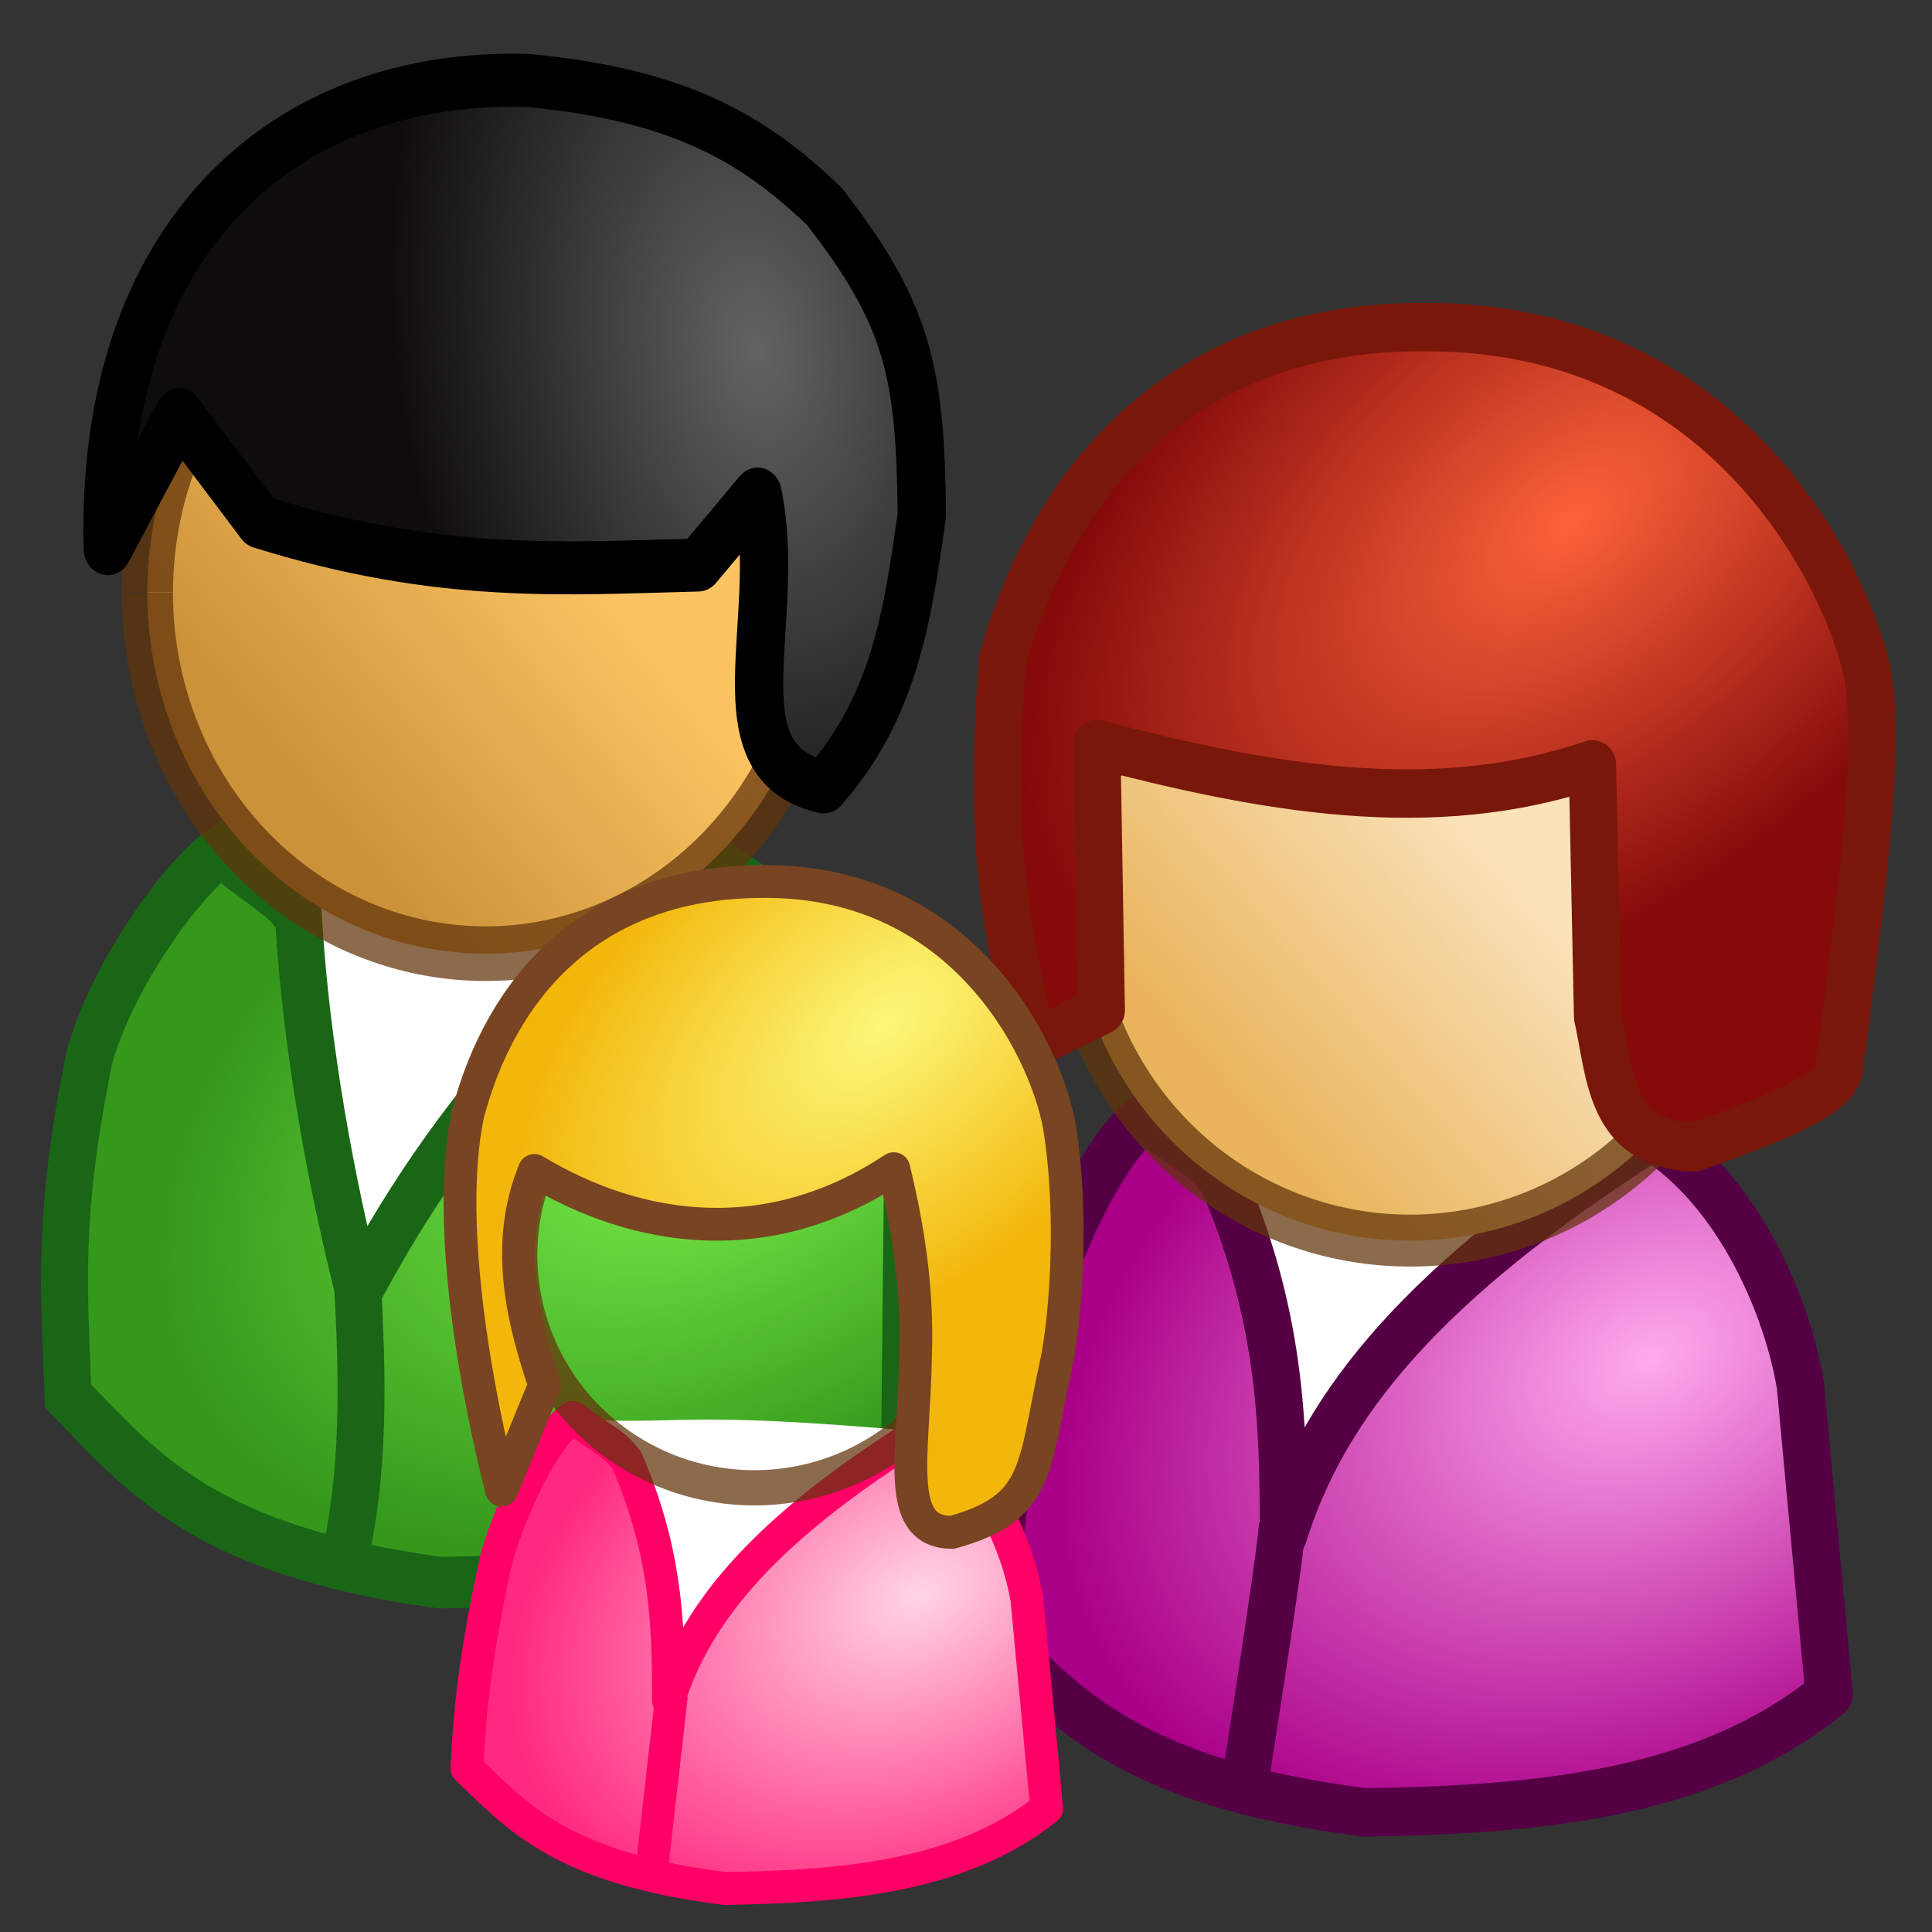
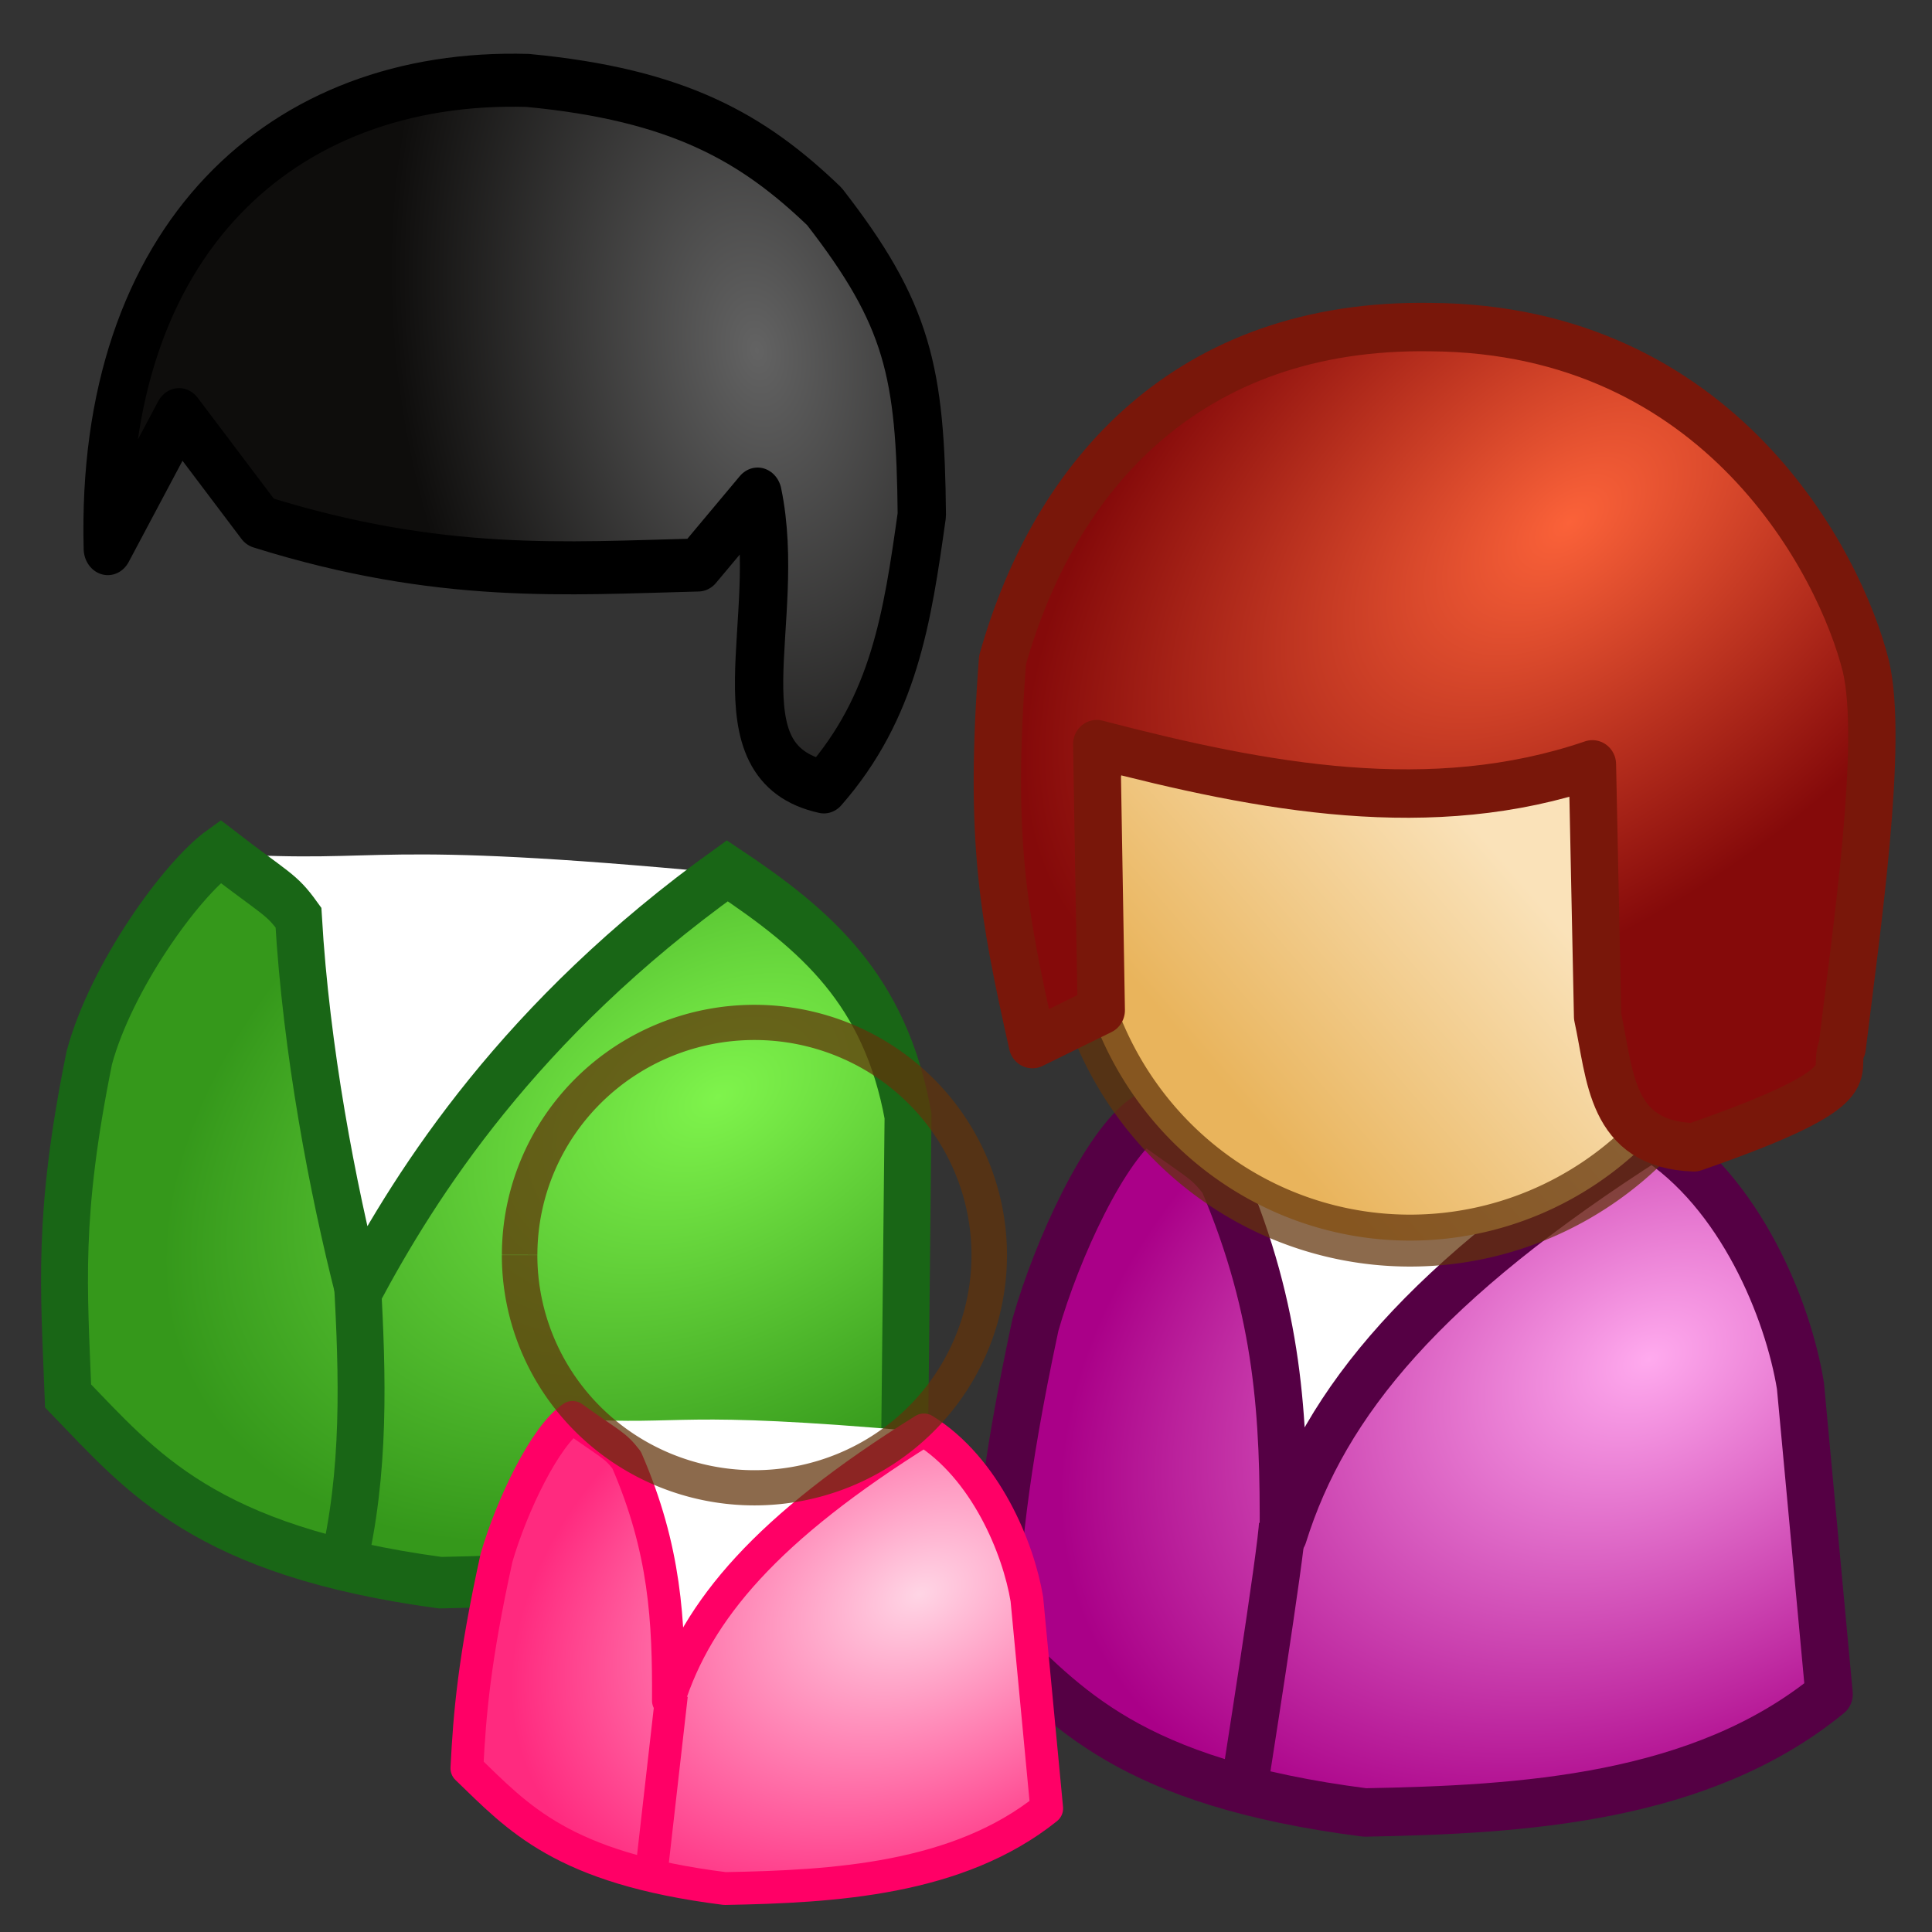
<svg xmlns="http://www.w3.org/2000/svg" xmlns:xlink="http://www.w3.org/1999/xlink" height="31.35" width="31.35" version="1.1" viewBox="0 0 31.35 31.35">
  <rect x="0" y="0" width="31.35" height="31.35" fill="#333333" stroke="none" />
  <defs>
    <linearGradient id="e">
      <stop stop-color="#fae2b9" offset="0" />
      <stop stop-color="#e9b45c" offset="1" />
    </linearGradient>
    <linearGradient id="a" y2="596.5" xlink:href="#e" gradientUnits="userSpaceOnUse" y1="591.89" x2="34.085" x1="28.851" />
    <linearGradient id="d" y2="596.5" gradientUnits="userSpaceOnUse" y1="591.89" x2="34.085" x1="28.851">
      <stop stop-color="#fcc362" offset="0" />
      <stop stop-color="#cb923a" offset="1" />
    </linearGradient>
    <radialGradient id="b" gradientUnits="userSpaceOnUse" cy="613.34" cx="131.66" gradientTransform="matrix(1.199 .554 -.336 .727 179.8 95.034)" r="9.493">
      <stop stop-color="#7ff44c" offset="0" />
      <stop stop-color="#35981b" offset="1" />
    </radialGradient>
    <radialGradient id="c" gradientUnits="userSpaceOnUse" cy="587.32" cx="48.061" gradientTransform="matrix(-.217 1.189 -.817 -.139 621.01 623.86)" r="9.266">
      <stop stop-color="#636363" offset="0" />
      <stop stop-color="#0e0d0c" offset="1" />
    </radialGradient>
    <radialGradient id="h" gradientUnits="userSpaceOnUse" cy="602.05" cx="50.237" gradientTransform="matrix(1.264 .584 -.392 .881 285.97 22.248)" r="9.493">
      <stop stop-color="#fae" offset="0" />
      <stop stop-color="#a08" offset="1" />
    </radialGradient>
    <radialGradient id="i" gradientUnits="userSpaceOnUse" cy="562.53" cx="207.66" gradientTransform="matrix(1.084 .842 -.479 .642 159.52 28.537)" r="9.813">
      <stop stop-color="#fb6239" offset="0" />
      <stop stop-color="#850a0a" offset="1" />
    </radialGradient>
    <radialGradient id="f" gradientUnits="userSpaceOnUse" cy="602.05" cx="50.237" gradientTransform="matrix(-.516 .239 .16 .36 99.857 339.99)" r="9.493">
      <stop stop-color="#ffd5e5" offset="0" />
      <stop stop-color="#ff2a7f" offset="1" />
    </radialGradient>
    <radialGradient id="g" gradientUnits="userSpaceOnUse" cy="562.53" cx="207.66" gradientTransform="matrix(-.433 .356 .203 .257 145.54 343.09)" r="9.813">
      <stop stop-color="#fcf87a" offset="0" />
      <stop stop-color="#f3b60a" offset="1" />
    </radialGradient>
  </defs>
  <g transform="translate(-32.66 -658.67)">
    <g transform="translate(-147.7,156.41)">
      <rect rx=".134" ry=".136" height="31.35" width="31.35" y="502.26" x="180.36" fill="none" />
      <g transform="translate(.441 -.946)">
        <g transform="matrix(-.761 0 0 .788 205.64 97.484)">
          <g transform="matrix(1,0,0,1.06,-113.08,-113.24)">
-             <path fill-rule="evenodd" fill="#fff" d="m139.18 617.54-7.759-8.013c7.701-0.665 7.14-0.179 10.684-0.382l-1.653 1.272c0.559 2.464 0.033 4.829-1.272 7.123z" />
+             <path fill-rule="evenodd" fill="#fff" d="m139.18 617.54-7.759-8.013c7.701-0.665 7.14-0.179 10.684-0.382l-1.653 1.272c0.559 2.464 0.033 4.829-1.272 7.123" />
            <path d="m139.23 617.64c-1.232-2.107-3.434-5.269-7.859-8.161-1.895 1.151-3.364 2.304-3.854 4.761l0.076 6.65c2.732 2.15 6.563 2.358 9.899 2.418 5.024-0.619 6.362-2.146 7.935-3.627 0.086-2.098 0.236-3.486-0.453-6.574-0.464-1.564-1.952-3.454-2.796-4.005-1.204 0.846-1.292 0.817-1.663 1.285-0.166 2.585-0.726 5.259-1.285 7.255z" fill-rule="evenodd" stroke="#196616" stroke-width="1px" fill="url(#b)" />
-             <path d="m37.935 591.89a6.612 6.612 0 0 1 -6.611 6.612 6.612 6.612 0 0 1 -6.614 -6.609 6.612 6.612 0 0 1 6.607 -6.615 6.612 6.612 0 0 1 6.617 6.606" stroke-opacity=".727" transform="matrix(1.091,0,0,1.061,102.35,-23.922)" stroke="#62340a" fill="url(#d)" />
            <path stroke-linejoin="round" d="m144.58 603.22-1.519-2.603-1.726 2.084c-3.838 1.095-6.534 0.901-9.344 0.837l-1.266-1.378c-0.565 2.477 0.95 5.213-1.414 5.689-1.496-1.557-1.78-3.286-2.088-5.282 0.029-2.78 0.292-3.901 2.078-5.994 1.518-1.328 3.104-2.172 6.33-2.449 5.239-0.135 9.122 3.097 8.949 9.095z" fill-rule="evenodd" stroke="#000" stroke-linecap="round" stroke-width="1.03px" fill="url(#c)" />
          </g>
          <path d="m26.203 540.85c-0.119 1.985-0.22 3.97 0.21 5.955" fill-rule="evenodd" stroke="#196616" stroke-width="1px" />
        </g>
        <g transform="matrix(-.761 0 0 .778 293.03 72.476)">
          <path fill-rule="evenodd" fill="#fff" d="m121.23 585.56-7.759-8.173c7.701-0.678 7.14-0.182 10.684-0.389l-1.653 1.297c0.559 2.513 0.033 4.925-1.272 7.265z" />
          <path stroke-linejoin="round" d="m121.27 585.66c-0.889-2.791-3.034-5.315-7.859-8.324-1.895 1.173-2.906 3.634-3.167 5.206l-0.611 6.432c2.732 2.192 6.563 2.405 9.899 2.466 5.024-0.631 6.362-2.189 7.935-3.7-0.086-1.673-0.222-3.322-0.911-6.472-0.464-1.595-1.494-3.756-2.338-4.318-1.204 0.863-1.292 0.833-1.663 1.31-1.196 2.753-1.298 4.956-1.285 7.399z" fill-rule="evenodd" stroke="#504" stroke-linecap="round" stroke-width="1.01px" fill="url(#h)" />
          <path d="m37.935 591.89a6.612 6.612 0 0 1 -6.611 6.612 6.612 6.612 0 0 1 -6.614 -6.609 6.612 6.612 0 0 1 6.607 -6.615 6.612 6.612 0 0 1 6.617 6.606" stroke-opacity=".727" transform="matrix(1.091,0,0,1.083,84.396,-68.665)" stroke="#62340a" fill="url(#a)" />
          <path stroke-linejoin="round" d="m114.68 569.58c3.423 1.143 7.004 0.488 10.569-0.422l-0.096 5.55 1.468 0.706c0.623-2.73 0.926-4.255 0.637-8.009-1.112-3.857-3.953-7.028-9.136-6.945-6.173 0.041-8.731 4.945-9.273 7.071-0.386 1.592 0.2 5.49 0.505 7.953 0.255 0.519-0.708 0.77 3.161 2.083 1.793-0.059 1.78-1.504 2.054-2.728l0.111-5.259z" fill-rule="evenodd" stroke="#79170a" stroke-linecap="round" stroke-width="1.01px" fill="url(#i)" />
          <path d="m121.29 585.4c0 0.49 0.841 5.675 0.841 5.675" fill-rule="evenodd" stroke="#504" stroke-width="1px" />
        </g>
        <g transform="matrix(1.292,0,0,1.292,-25.141,-205.73)">
          <path fill-rule="evenodd" fill="#fff" d="m167.12 570.03 3.168-3.337c-3.144-0.277-2.915-0.074-4.363-0.159l0.675 0.53c-0.228 1.026-0.014 2.011 0.519 2.967z" />
          <path stroke-linejoin="round" d="m167.11 570.07c0.363-1.14 1.239-2.171 3.209-3.399 0.774 0.479 1.187 1.484 1.293 2.126l0.249 2.627c-1.116 0.895-2.68 0.982-4.042 1.007-2.051-0.258-2.598-0.894-3.24-1.511 0.035-0.683 0.09-1.357 0.372-2.643 0.189-0.651 0.61-1.534 0.955-1.763 0.491 0.352 0.528 0.34 0.679 0.535 0.488 1.124 0.53 2.024 0.525 3.022z" fill-rule="evenodd" stroke="#f06" stroke-linecap="round" stroke-width=".412px" fill="url(#f)" />
          <path d="m37.935 591.89a6.612 6.612 0 0 1 -6.611 6.612 6.612 6.612 0 0 1 -6.614 -6.609 6.612 6.612 0 0 1 6.607 -6.615 6.612 6.612 0 0 1 6.617 6.606" stroke-opacity=".727" transform="matrix(-.446 0 0 .442 182.16 302.86)" stroke="#62340a" fill="url(#a)" />
-           <path stroke-linejoin="round" d="m169.94 563.39c-1.565 1.038-3.202 0.811-4.513 0.022-0.397 0.968-0.121 1.945 0.129 2.696l-0.541 1.319c-0.284-1.108-0.716-3.293-0.427-4.708 0.412-1.587 1.537-2.912 3.653-2.935 2.52-0.051 3.587 2.044 3.778 3.066 0.187 1.151 0.074 2.447-0.035 2.971-0.294 1.331-0.196 1.83-1.313 2.137-0.732-0.005-0.477-0.97-0.458-2.217 0.03-0.804-0.085-1.584-0.273-2.351z" fill-rule="evenodd" stroke="#784421" stroke-linecap="round" stroke-width=".412px" fill="url(#g)" />
          <path d="m167.15 570-0.257 2.26" fill-rule="evenodd" stroke="#f06" stroke-width=".408px" />
        </g>
      </g>
    </g>
  </g>
</svg>